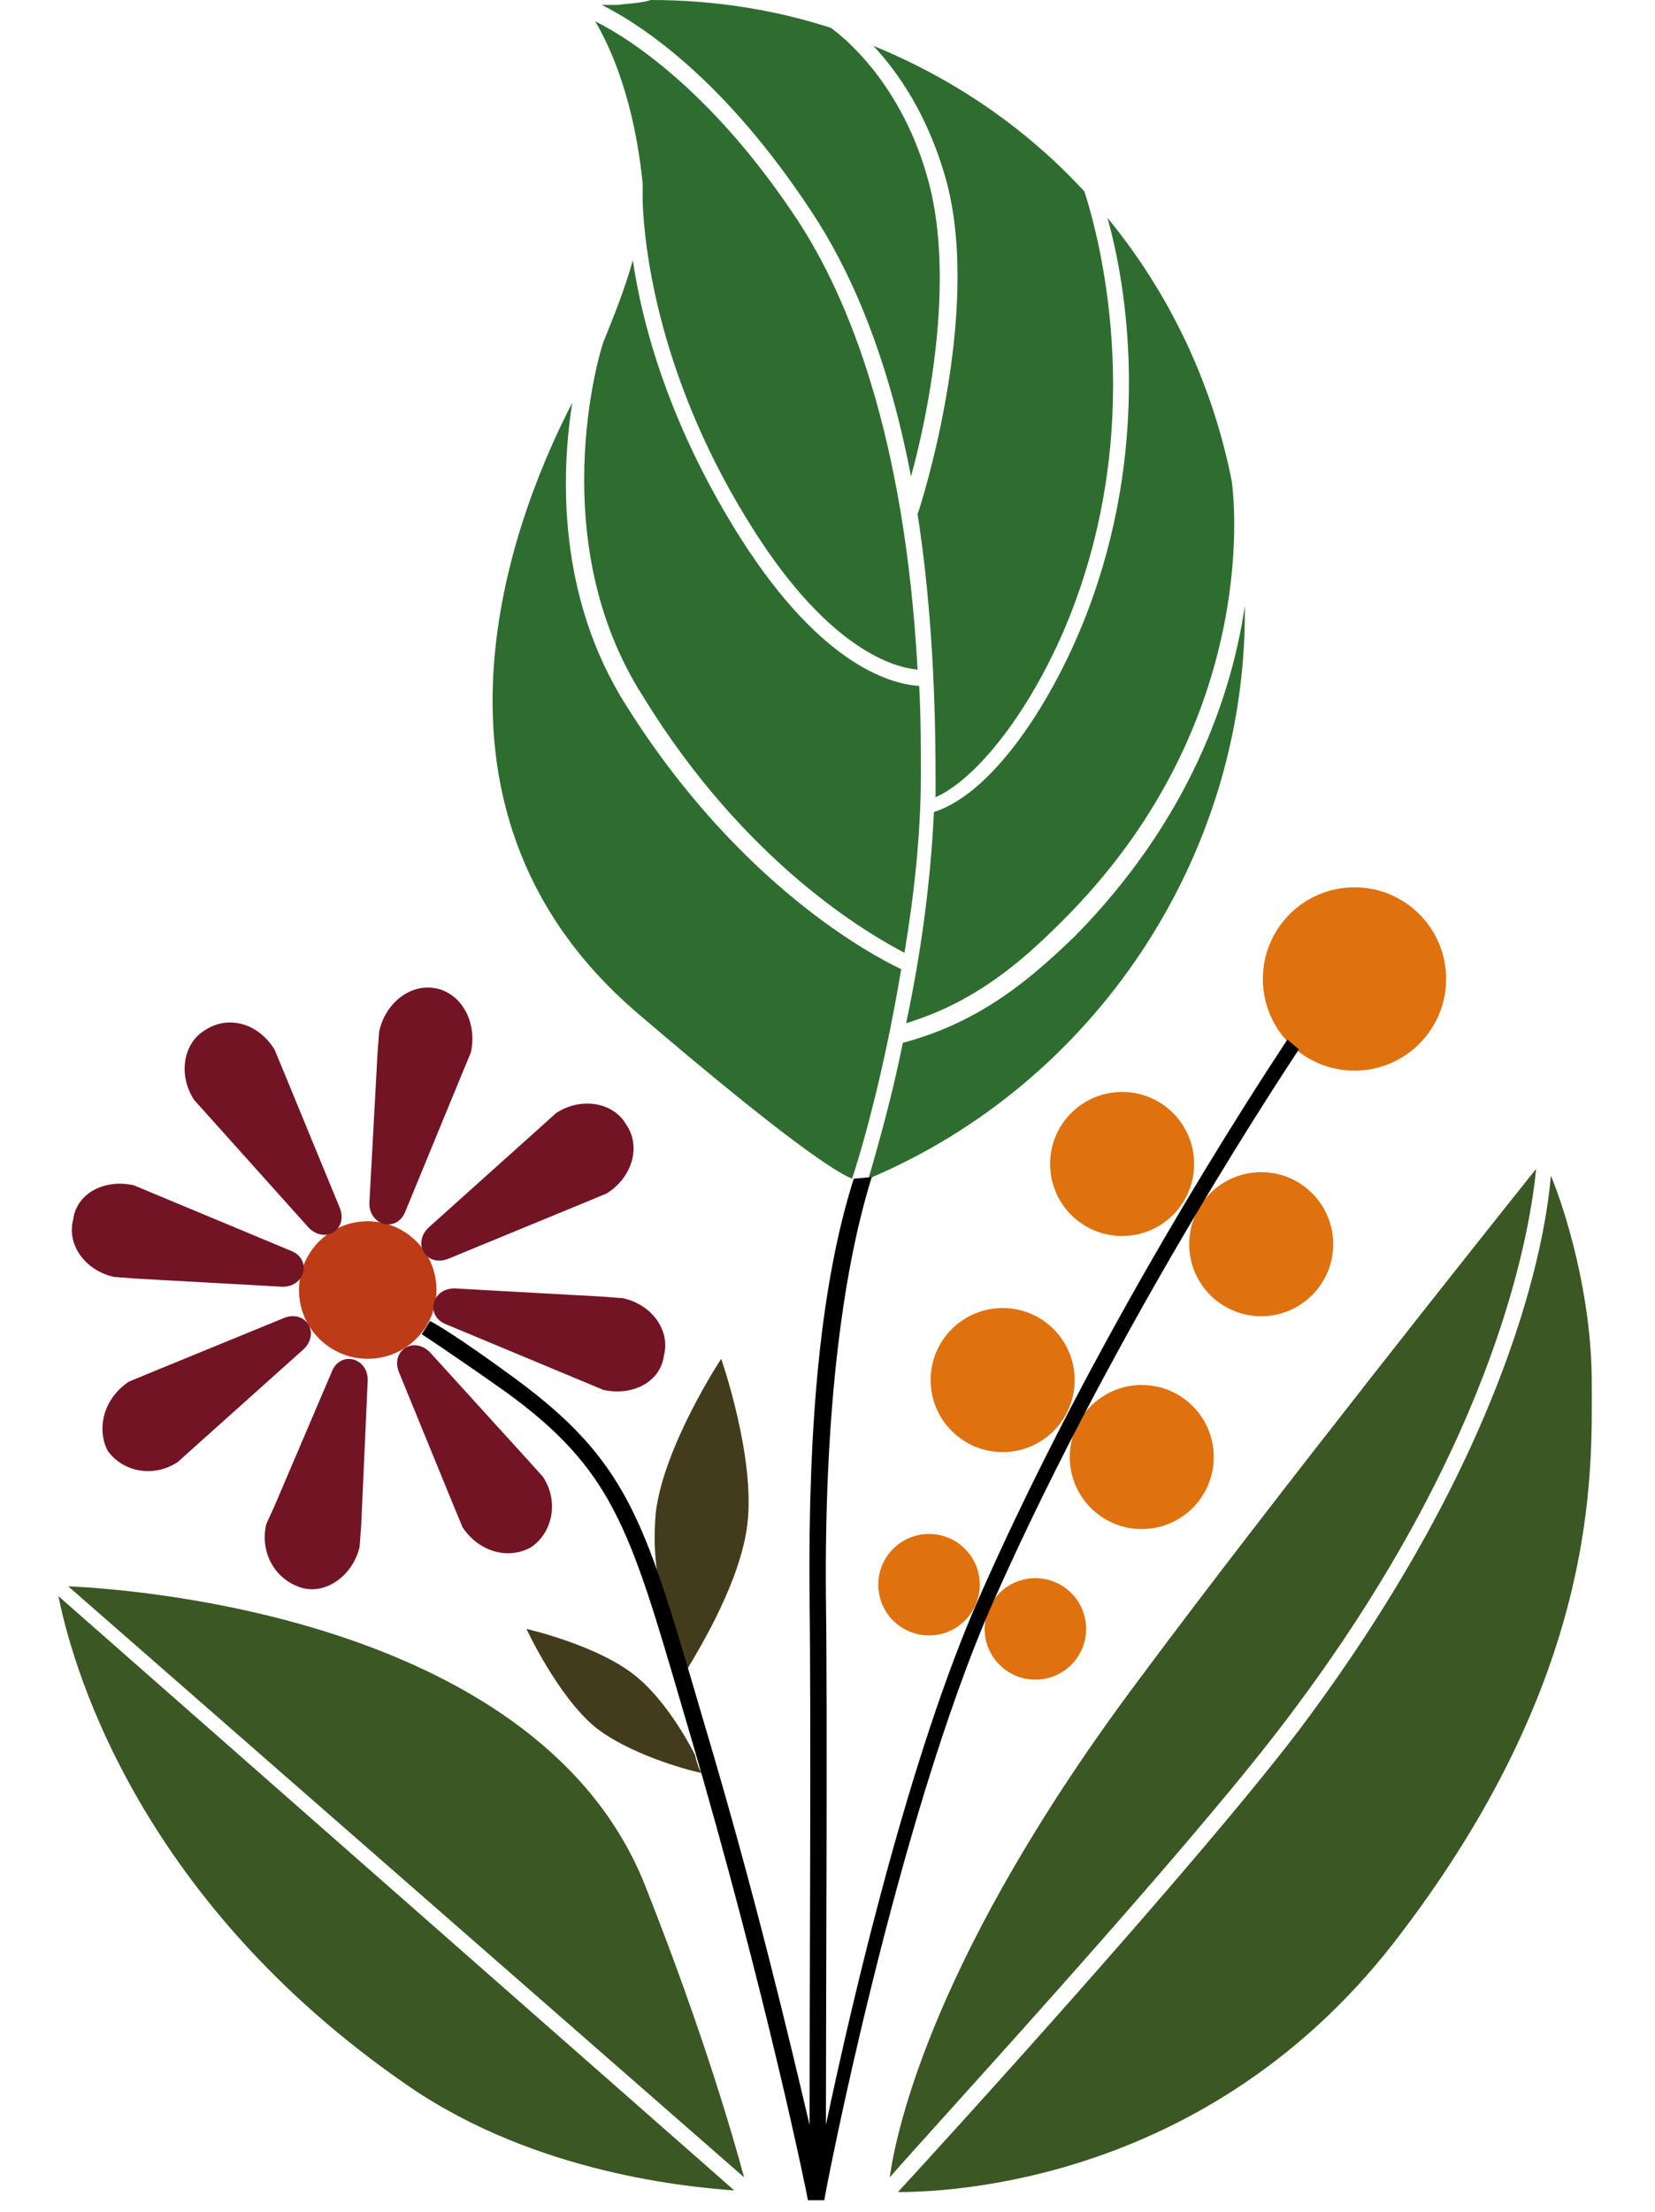
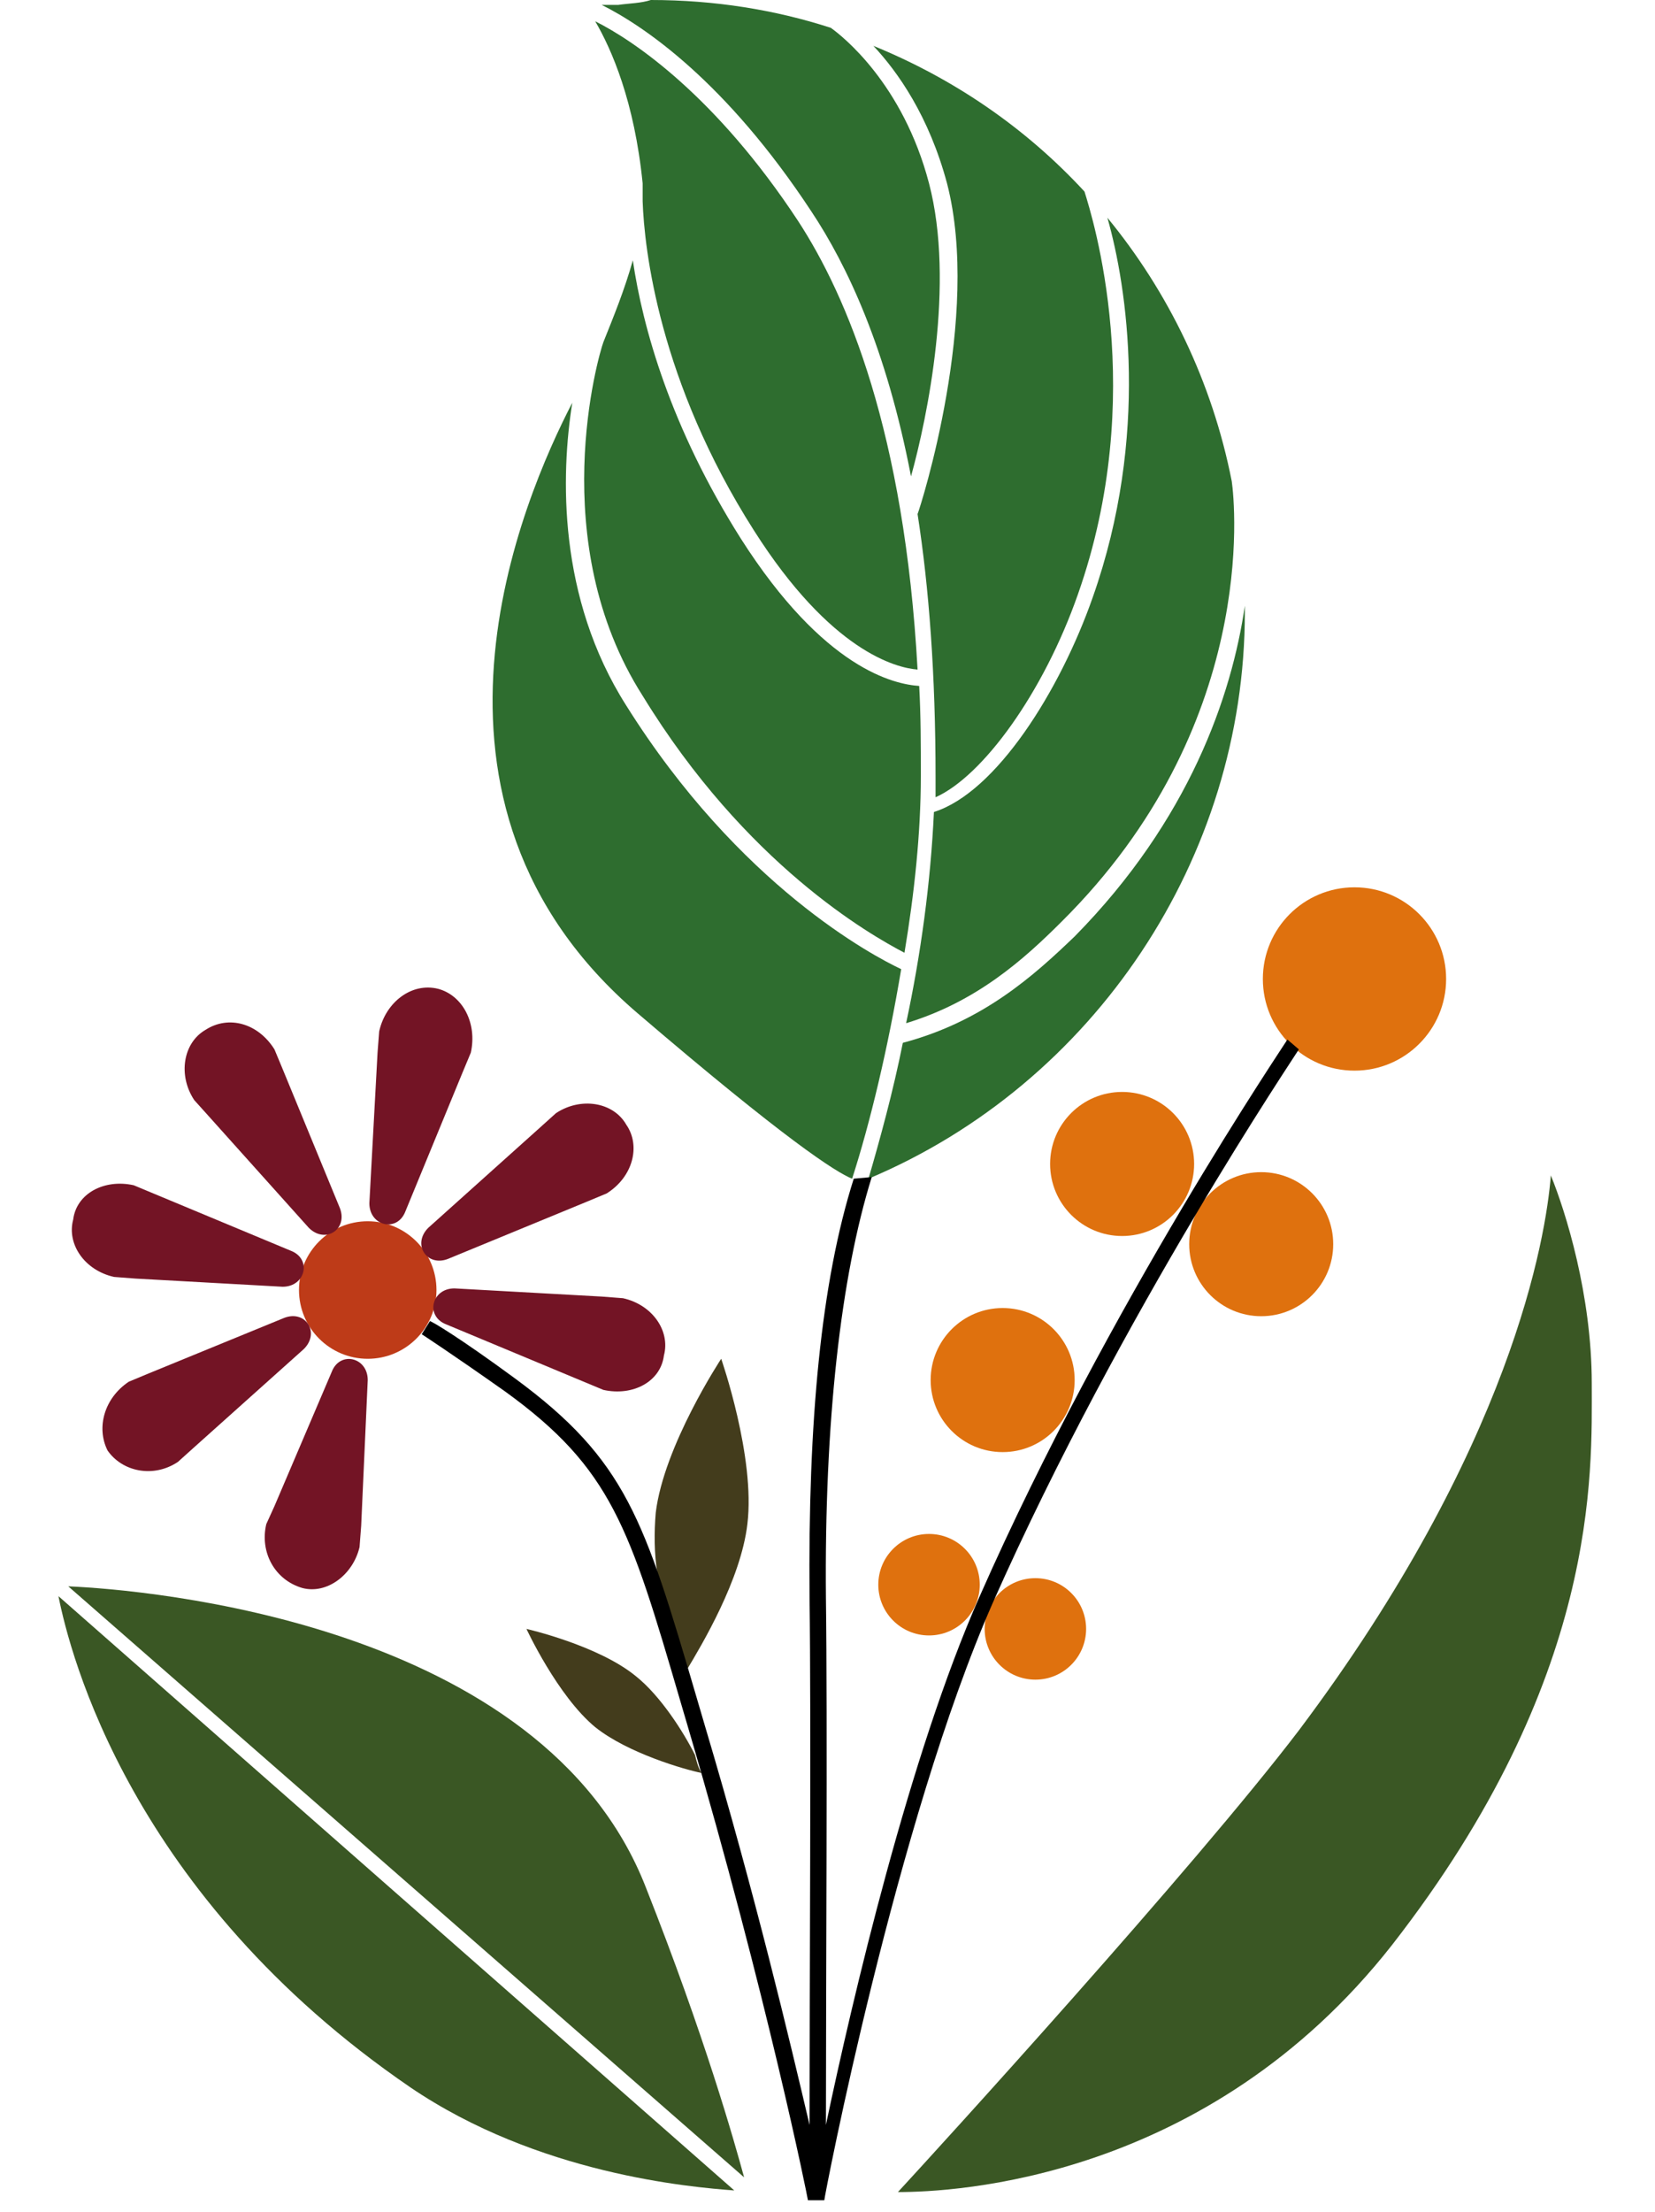
<svg xmlns="http://www.w3.org/2000/svg" width="100%" height="100%" viewBox="0 0 128 171" version="1.1" xml:space="preserve" style="fill-rule:evenodd;clip-rule:evenodd;stroke-linejoin:round;stroke-miterlimit:2;">
  <g>
    <g>
      <g id="Warstwa_1">
        <g>
          <g>
            <path d="M84.508,46.195c-2.531,7.214 -7.467,15.061 -12.277,16.58c-0.253,5.442 -1.012,11.011 -2.151,16.327c5.442,-1.646 9.112,-4.936 12.023,-7.847c15.188,-15.061 13.416,-32.274 13.163,-34.046c-1.519,-7.72 -4.936,-14.681 -9.619,-20.376c1.519,5.315 3.29,16.833 -1.139,29.362Z" style="fill:#2e6d2f;fill-rule:nonzero;" />
            <path d="M70.966,39.741c0.886,5.695 1.392,12.403 1.392,20.376l-0,1.519c3.67,-1.645 8.353,-8.1 11.011,-15.694c5.442,-15.44 1.139,-29.109 0.506,-31.134c-4.556,-4.936 -10.125,-8.733 -16.327,-11.264c1.899,2.025 4.304,5.442 5.696,10.631c2.658,10.252 -2.025,24.933 -2.278,25.566Z" style="fill:#2e6d2f;fill-rule:nonzero;" />
            <path d="M47.805,0.38l-1.266,-0c3.291,1.645 9.619,5.948 16.2,15.947c2.784,4.176 5.822,10.631 7.72,20.503c1.266,-4.557 3.418,-14.935 1.393,-22.655c-2.025,-7.72 -6.708,-11.391 -7.594,-12.023c-4.303,-1.393 -8.986,-2.152 -13.922,-2.152c-0.759,0.253 -1.645,0.253 -2.531,0.38Z" style="fill:#2e6d2f;fill-rule:nonzero;" />
            <path d="M69.827,80.62c-0.76,3.797 -1.772,7.467 -2.658,10.505c17.465,-7.341 29.109,-24.806 29.109,-43.791l0,-0.506c-1.012,6.961 -4.303,16.58 -13.162,25.566c-3.164,3.037 -7.088,6.581 -13.289,8.226Z" style="fill:#2e6d2f;fill-rule:nonzero;" />
            <path d="M49.703,15.567c0.127,3.67 1.266,13.922 8.606,25.439c5.949,9.366 11.011,10.631 12.657,10.758c-1.013,-18.352 -5.443,-28.856 -9.239,-34.678c-6.329,-9.619 -12.657,-13.922 -15.694,-15.441c1.265,2.152 3.037,6.202 3.67,12.53l0,1.392Z" style="fill:#2e6d2f;fill-rule:nonzero;" />
            <path d="M49.323,78.342c11.391,9.745 15.314,12.277 16.58,12.783c1.392,-4.303 2.784,-10.125 3.797,-16.2c-2.152,-1.013 -12.53,-6.455 -21.263,-20.377c-5.315,-8.353 -5.062,-17.845 -4.176,-23.414c-3.797,7.341 -14.049,30.882 5.062,47.208Z" style="fill:#2e6d2f;fill-rule:nonzero;" />
            <path d="M69.953,73.659c0.759,-4.556 1.266,-9.239 1.266,-13.668c-0,-2.405 -0,-4.683 -0.127,-6.961c-1.898,-0.127 -7.34,-1.266 -13.795,-11.391c-5.442,-8.606 -7.594,-16.327 -8.353,-21.516c-0.633,2.279 -1.519,4.43 -2.278,6.329c-0.38,1.012 -4.557,15.44 3.037,27.337c7.974,13.036 17.592,18.478 20.25,19.87Z" style="fill:#2e6d2f;fill-rule:nonzero;" />
          </g>
          <path d="M53.12,129.094c1.139,-1.899 4.177,-6.961 4.683,-11.264c0.633,-5.189 -2.025,-12.783 -2.025,-12.783c0,-0 -4.43,6.708 -5.062,11.897c-0.127,1.518 -0.127,3.164 0.126,4.683c0.76,2.151 1.392,4.556 2.278,7.467Z" style="fill:#433c1c;fill-rule:nonzero;" />
          <g>
            <path d="M57.55,168.328c-0.759,-2.784 -3.038,-10.884 -7.594,-22.401c-7.973,-20.504 -38.728,-23.035 -44.676,-23.288l52.27,45.689Z" style="fill:#3a5724;fill-rule:nonzero;" />
            <path d="M4.52,123.398c0.886,4.43 5.569,23.161 27.211,37.969c9.872,6.708 21.642,7.72 25.06,7.974l-52.271,-45.943Z" style="fill:#3a5724;fill-rule:nonzero;" />
          </g>
          <g>
-             <path d="M99.442,133.017c16.833,-22.148 18.985,-38.855 19.364,-42.651c-3.544,4.429 -20.376,25.565 -30.628,39.361c-15.947,21.262 -18.858,34.931 -19.364,38.601c3.417,-3.923 22.781,-24.933 30.628,-35.311Z" style="fill:#3a5724;fill-rule:nonzero;" />
            <path d="M123.109,106.945c0,-6.834 -2.025,-13.289 -3.164,-16.073c-0.379,4.809 -3.037,21.009 -19.49,42.905c-8.1,10.631 -27.971,32.4 -31.008,35.69c4.303,0 23.92,-0.886 38.222,-19.111c16.073,-20.629 15.44,-36.45 15.44,-43.411Z" style="fill:#3a5724;fill-rule:nonzero;" />
          </g>
          <circle cx="86.786" cy="89.986" r="5.569" style="fill:#df710e;" />
          <circle cx="97.544" cy="96.187" r="5.569" style="fill:#df710e;" />
          <circle cx="77.547" cy="106.692" r="5.569" style="fill:#df710e;" />
-           <circle cx="88.305" cy="112.641" r="5.569" style="fill:#df710e;" />
          <circle cx="71.852" cy="122.512" r="3.923" style="fill:#df710e;" />
          <circle cx="80.078" cy="125.93" r="3.923" style="fill:#df710e;" />
          <circle cx="104.758" cy="75.684" r="7.087" style="fill:#df710e;" />
          <circle cx="28.441" cy="99.731" r="5.316" style="fill:#be3b18;" />
          <path d="M10.342,91.631l12.15,5.063c1.645,0.633 1.139,2.784 -0.633,2.784l-11.39,-0.633l-1.646,-0.126c-2.278,-0.507 -3.67,-2.532 -3.164,-4.43c0.253,-2.025 2.405,-3.164 4.683,-2.658Z" style="fill:#731425;fill-rule:nonzero;" />
          <path d="M46.666,107.452l-12.15,-5.063c-1.646,-0.633 -1.139,-2.784 0.632,-2.784l11.391,0.632l1.645,0.127c2.278,0.506 3.671,2.531 3.164,4.43c-0.253,2.025 -2.404,3.164 -4.682,2.658Z" style="fill:#731425;fill-rule:nonzero;" />
          <path d="M36.414,81.38l-0.633,1.518l-4.429,10.758c-0.633,1.646 -2.785,1.139 -2.785,-0.633l0.633,-11.643l0.127,-1.646c0.506,-2.278 2.531,-3.797 4.556,-3.29c1.898,0.506 3.037,2.658 2.531,4.936Z" style="fill:#731425;fill-rule:nonzero;" />
          <path d="M20.594,117.83l0.633,-1.393l4.429,-10.378c0.633,-1.645 2.785,-1.139 2.785,0.633l-0.507,11.264l-0.126,1.646c-0.506,2.151 -2.531,3.67 -4.43,3.164c-2.151,-0.633 -3.291,-2.785 -2.784,-4.936Z" style="fill:#731425;fill-rule:nonzero;" />
          <path d="M46.919,92.264l-1.519,0.633l-10.758,4.43c-1.645,0.632 -2.784,-1.14 -1.519,-2.405l8.607,-7.72l1.265,-1.14c1.899,-1.265 4.43,-0.885 5.442,0.886c1.14,1.646 0.507,4.05 -1.518,5.316Z" style="fill:#731425;fill-rule:nonzero;" />
          <path d="M9.962,106.819l1.519,-0.633l10.505,-4.303c1.645,-0.633 2.784,1.139 1.519,2.404l-8.48,7.594l-1.266,1.139c-1.898,1.266 -4.303,0.76 -5.442,-0.886c-0.886,-1.772 -0.253,-4.05 1.645,-5.315Z" style="fill:#731425;fill-rule:nonzero;" />
-           <path d="M35.781,118.083l-0.633,-1.519l-4.303,-10.505c-0.633,-1.645 1.139,-2.784 2.405,-1.518l7.594,8.353l1.139,1.265c1.265,1.899 0.759,4.303 -0.886,5.443c-1.772,1.012 -4.05,0.379 -5.316,-1.519Z" style="fill:#731425;fill-rule:nonzero;" />
          <path d="M21.227,81.127l0.632,1.518l4.43,10.758c0.633,1.645 -1.139,2.784 -2.405,1.519l-7.72,-8.606l-1.139,-1.266c-1.266,-1.898 -0.886,-4.43 0.886,-5.442c1.772,-1.139 4.05,-0.506 5.316,1.519Z" style="fill:#731425;fill-rule:nonzero;" />
          <path d="M53.753,135.675c-0.886,-1.772 -2.658,-4.556 -4.556,-6.075c-2.911,-2.405 -8.48,-3.67 -8.48,-3.67c0,-0 2.405,5.189 5.316,7.593c2.531,2.025 6.961,3.291 8.226,3.544c-0.253,-0.38 -0.379,-0.886 -0.506,-1.392Z" style="fill:#433c1c;fill-rule:nonzero;" />
          <path d="M100.455,81.127c-0.127,0.253 -13.669,20.25 -23.668,42.778c-7.467,16.959 -13.035,45.942 -13.035,46.195l-1.266,-0c-0,-0.127 -3.164,-15.82 -9.239,-36.45l-0.633,-2.152c-3.923,-13.415 -5.316,-17.971 -13.542,-23.92c-4.303,-3.037 -6.455,-4.43 -6.455,-4.43l0.633,-1.012c0.127,-0 2.278,1.266 6.581,4.43c8.606,6.328 9.999,10.884 14.049,24.679l0.632,2.152c3.924,13.162 6.582,24.426 8.1,30.881c0,-10.251 0.127,-31.261 0,-40.753c-0.126,-13.669 0.886,-24.427 3.418,-32.4l1.392,-0.127c-2.405,7.721 -3.67,18.985 -3.544,32.527c0.127,9.366 0,30.375 0,40.753c2.025,-9.619 6.455,-28.603 11.897,-40.88c9.998,-22.654 23.667,-42.778 23.794,-43.031l0.886,0.76Z" style="fill-rule:nonzero;" />
        </g>
      </g>
    </g>
  </g>
</svg>